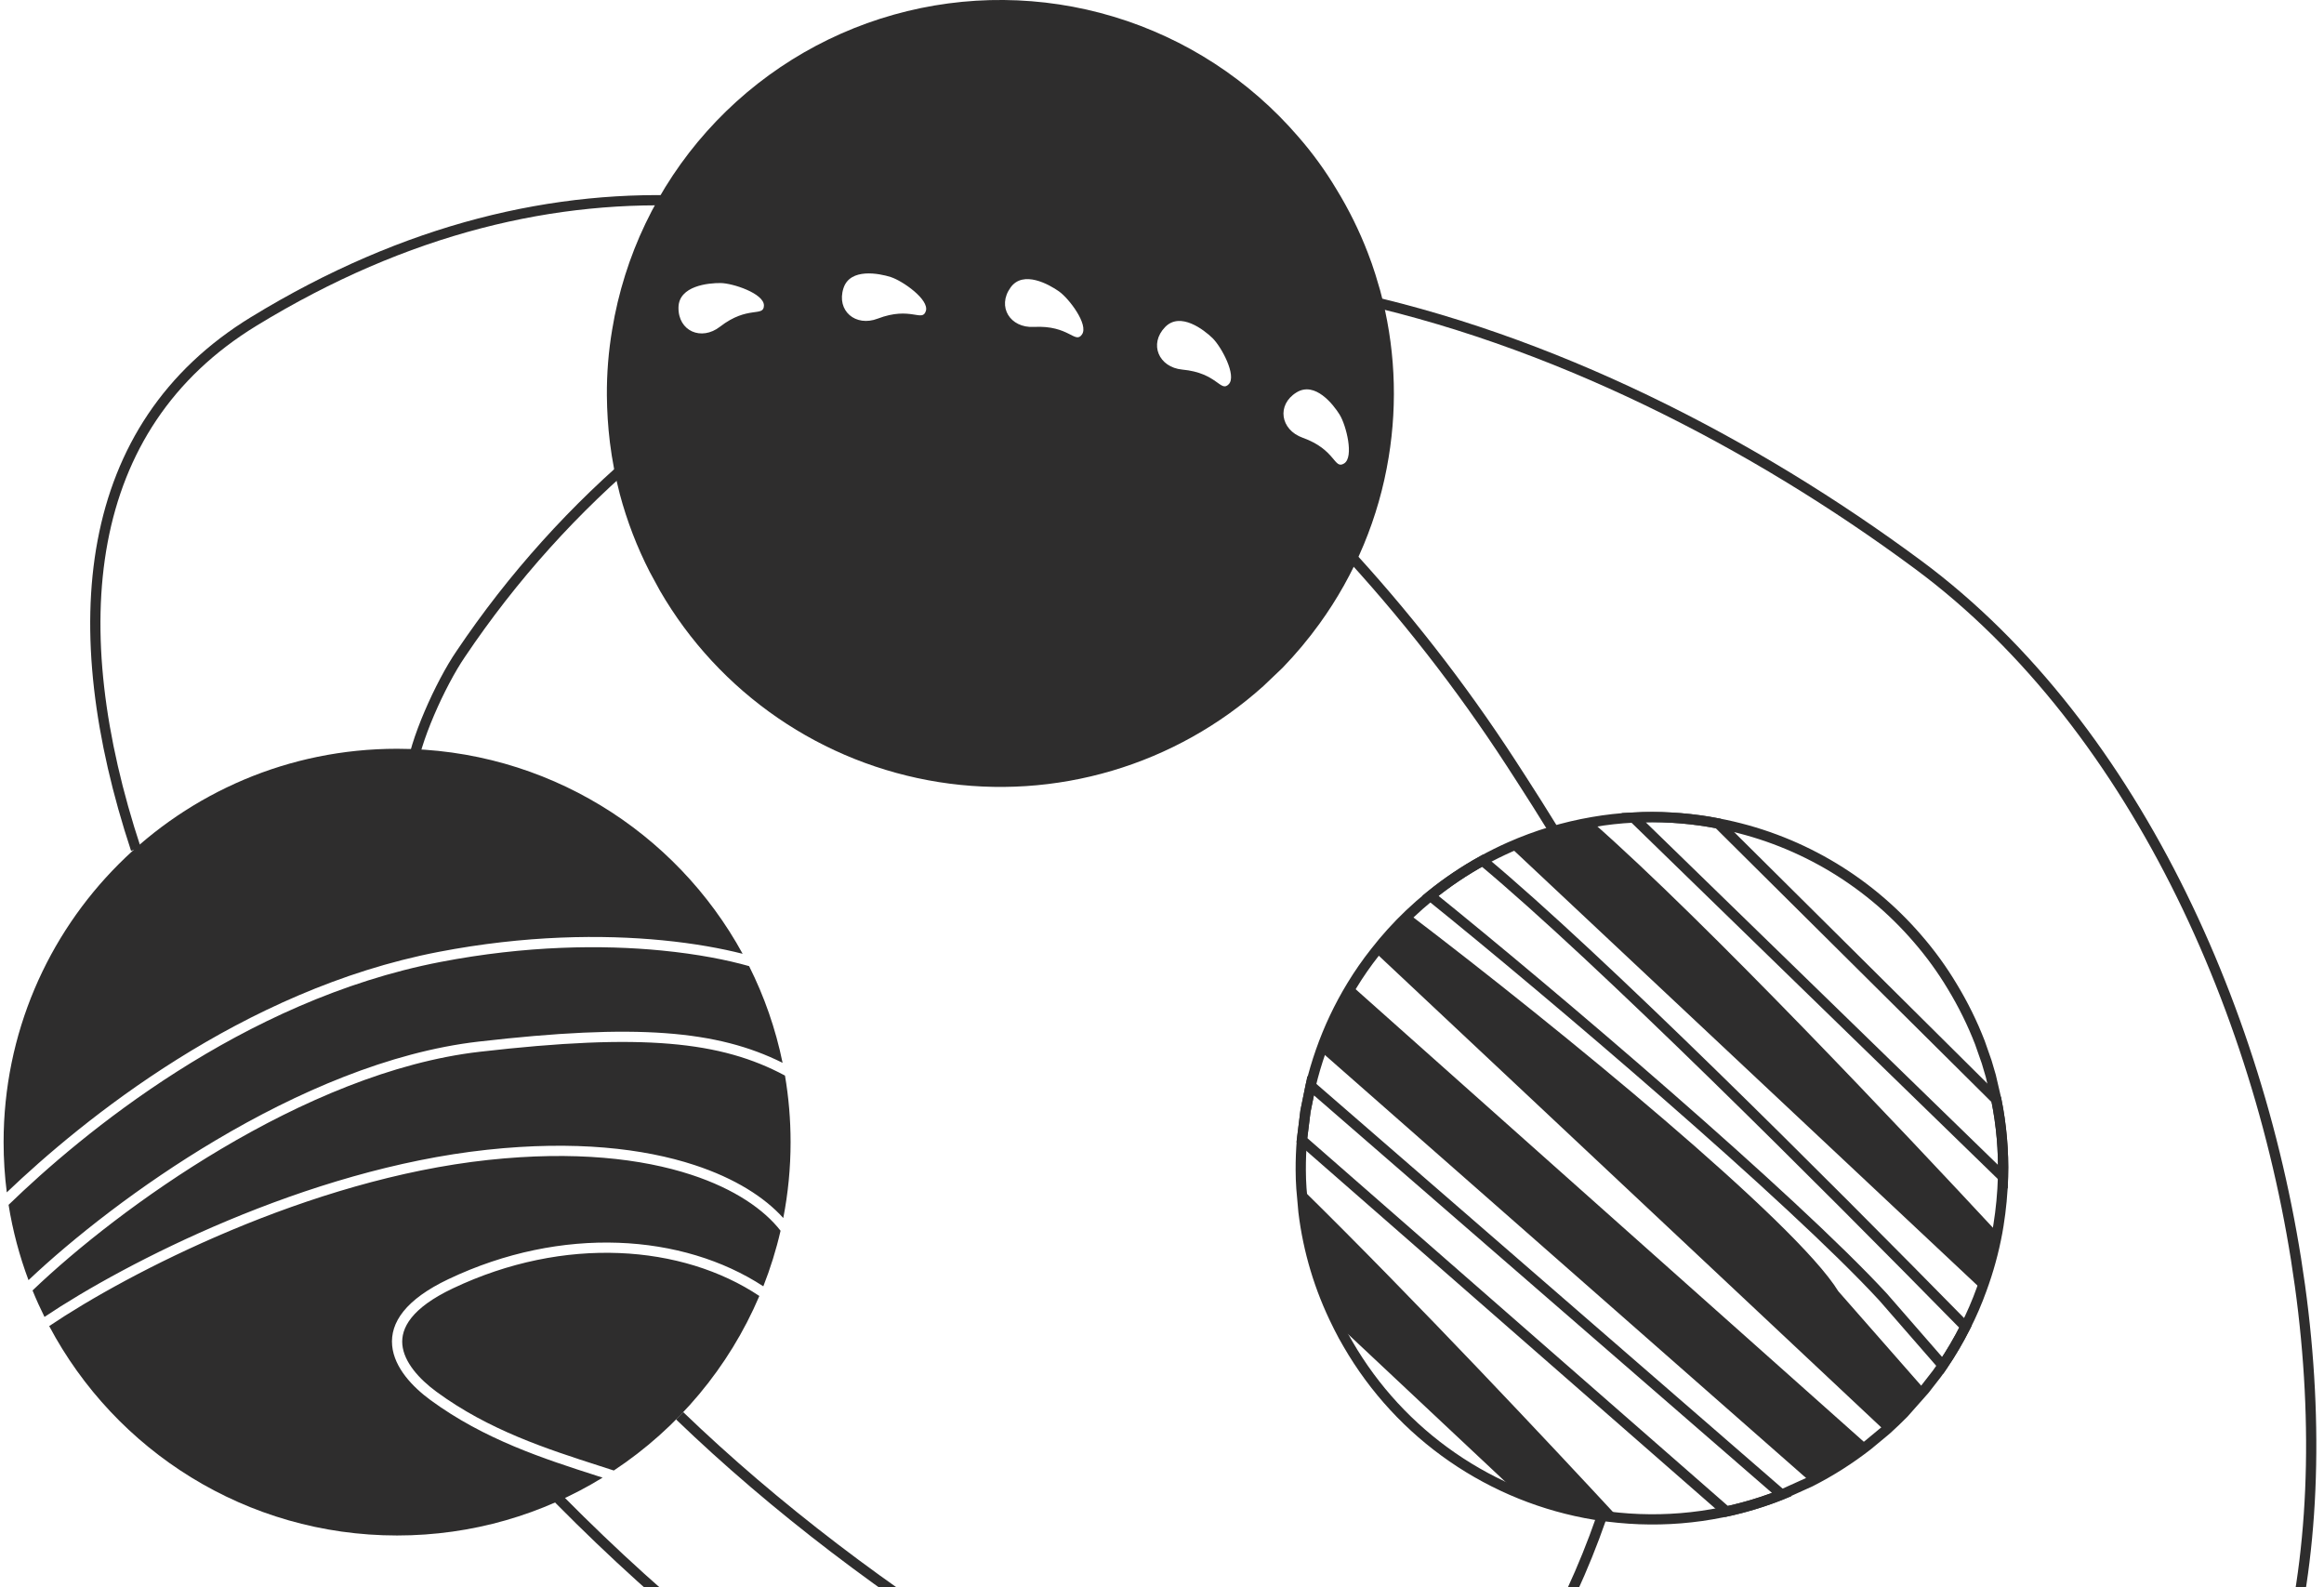
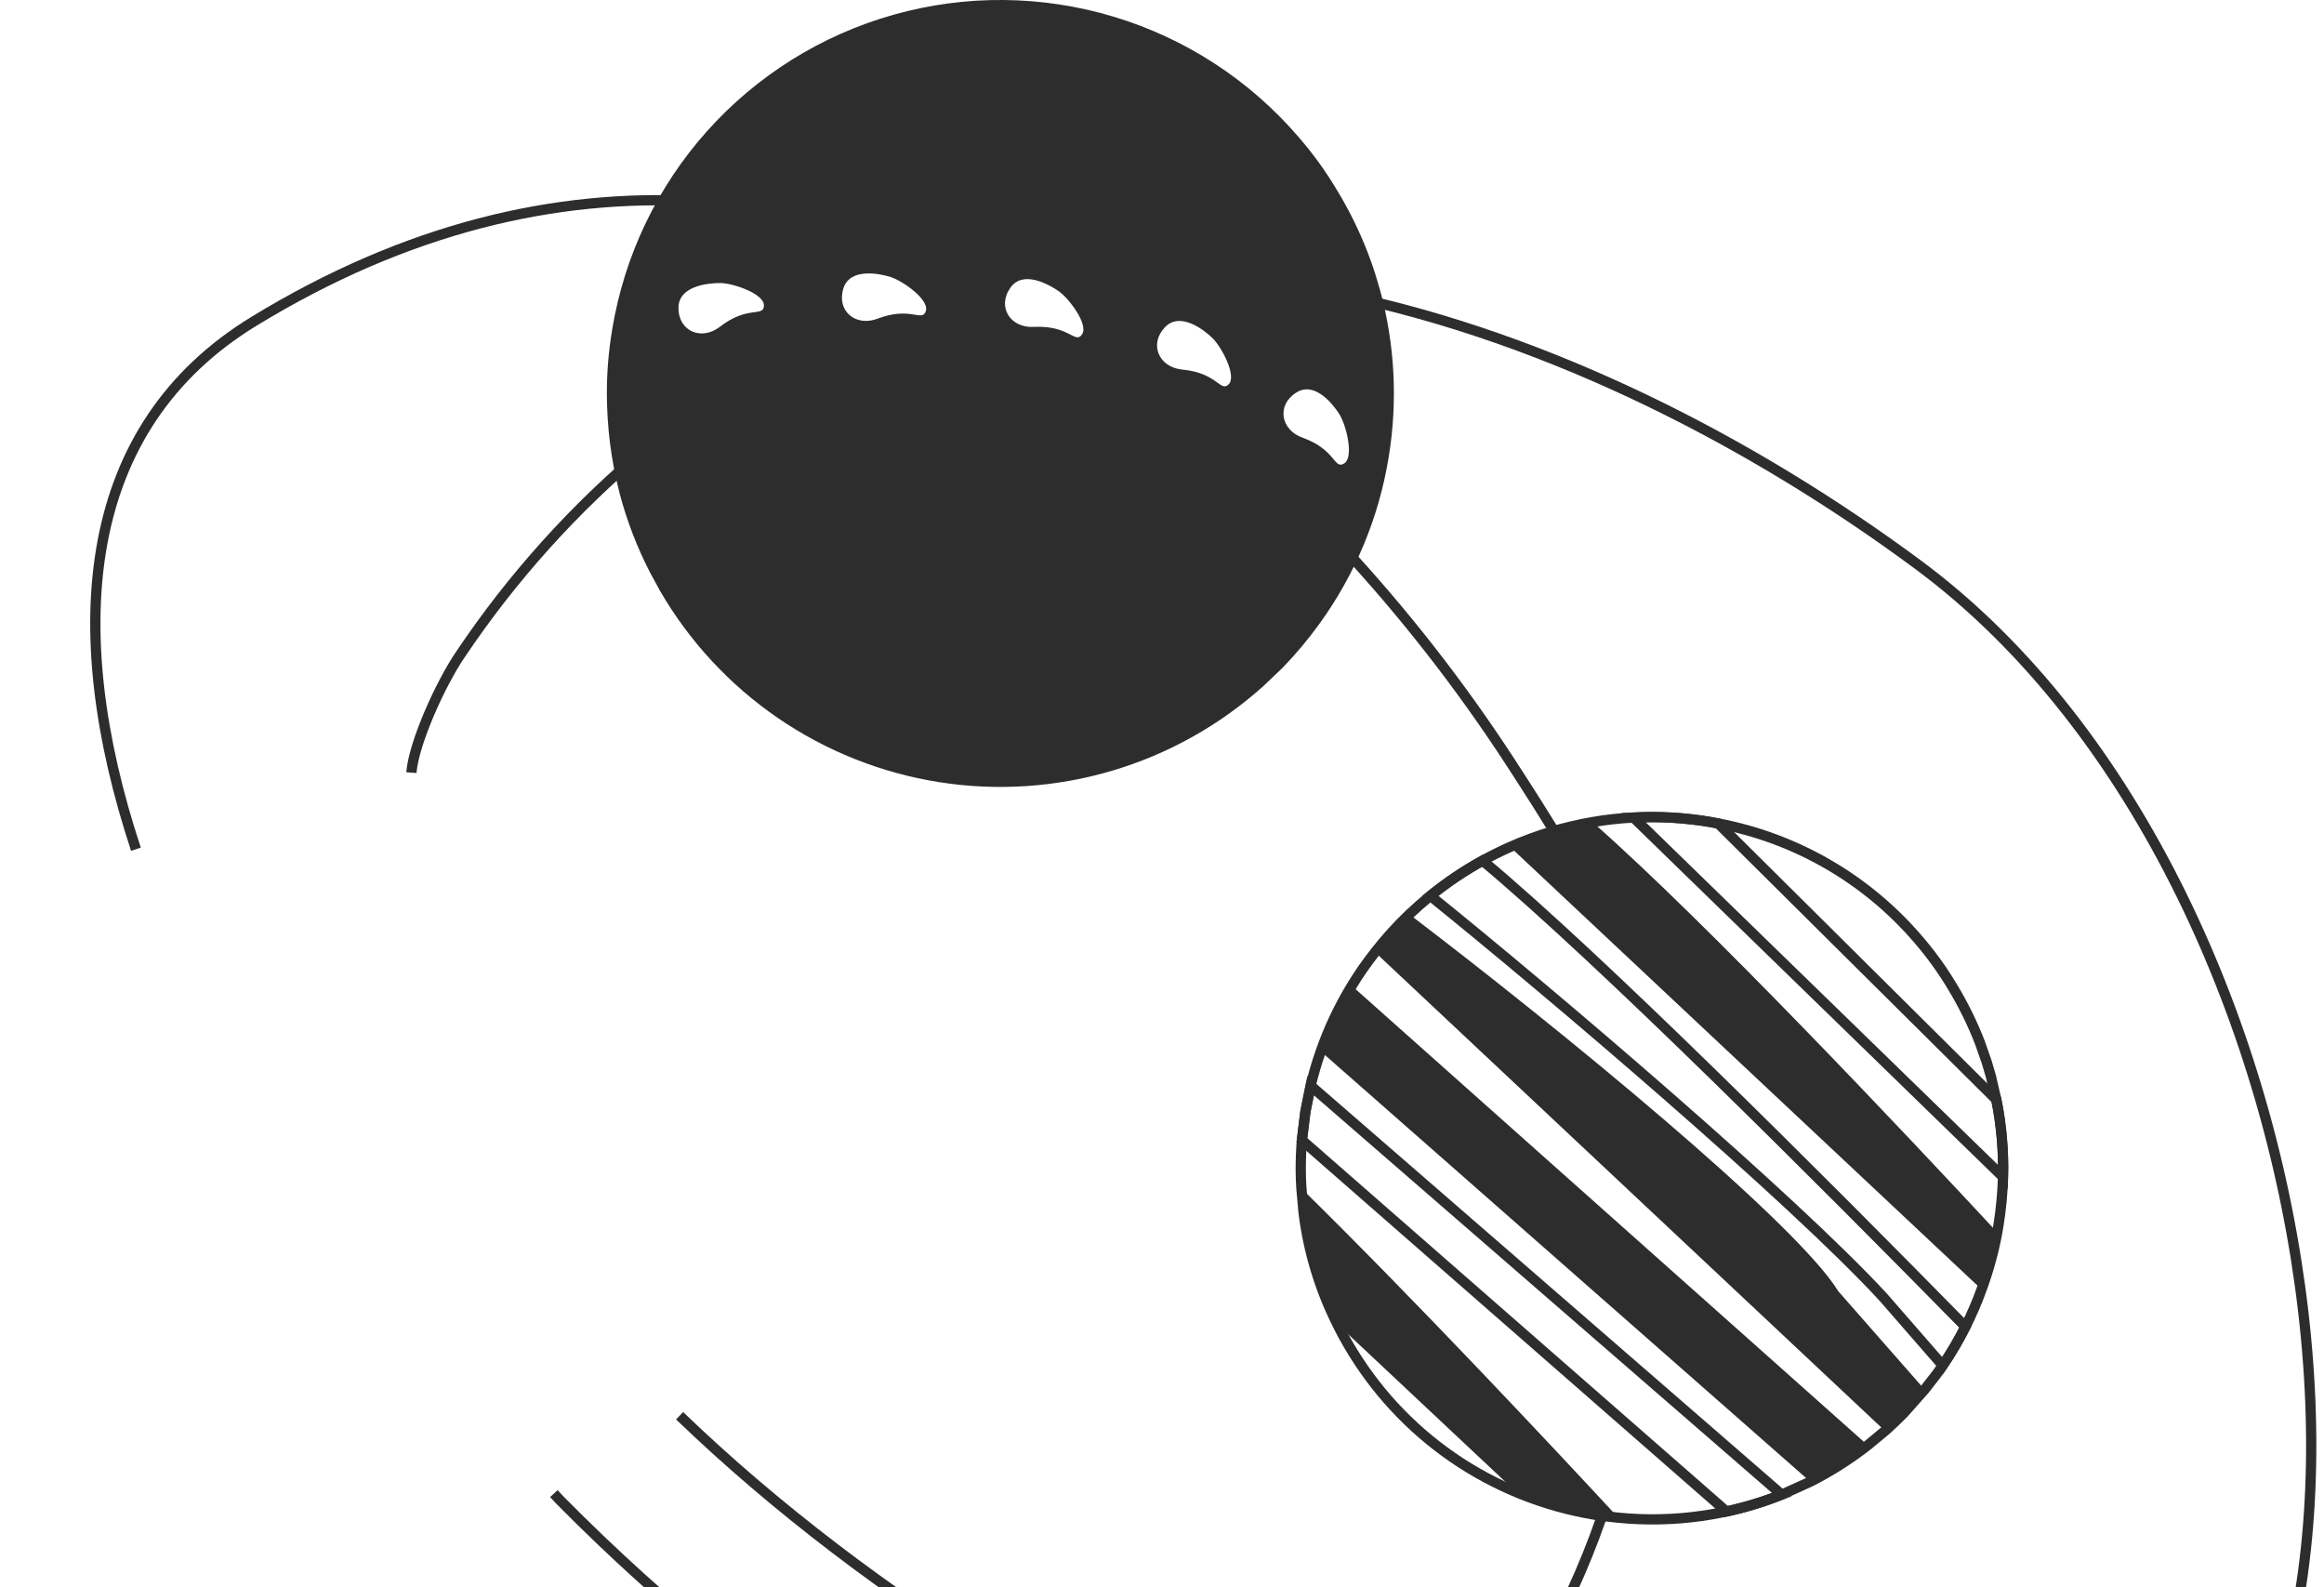
<svg xmlns="http://www.w3.org/2000/svg" width="227" height="155" viewBox="0 0 227 155" fill="none">
  <g clip-path="url(#clip0_12906_21965)">
    <path d="M135.637 44.675C134.682 50.543 132.368 56.105 128.88 60.92C127.781 62.441 126.574 63.881 125.269 65.229L123.405 67.004C119.153 70.827 114.102 73.653 108.619 75.276C103.136 76.899 97.359 77.278 91.711 76.385C86.063 75.493 80.685 73.351 75.97 70.116C71.256 66.881 67.323 62.635 64.458 57.687L63.46 55.851C62.223 53.438 61.246 50.901 60.547 48.281C60.112 46.616 59.787 44.923 59.574 43.216C59.389 41.694 59.29 40.164 59.278 38.631C59.262 36.471 59.436 34.315 59.796 32.186C60.978 24.976 64.193 18.254 69.063 12.807C73.933 7.36 80.256 3.415 87.29 1.435C94.325 -0.545 101.778 -0.477 108.775 1.63C115.772 3.736 122.023 7.795 126.793 13.329C128.206 14.945 129.468 16.685 130.566 18.529C131.758 20.48 132.772 22.534 133.594 24.667C133.87 25.373 134.121 26.089 134.347 26.812L134.802 28.34C136.252 33.662 136.536 39.234 135.637 44.675ZM70.389 27.644C69.218 27.631 66.296 27.902 66.272 30.035C66.235 32.34 68.503 33.325 70.327 31.907C73.065 29.788 74.605 31.008 74.618 29.837C74.63 28.665 71.573 27.655 70.389 27.644ZM87.019 27.061C85.897 26.704 83.025 26.13 82.383 28.159C81.684 30.353 83.567 31.955 85.737 31.117C88.966 29.884 90.075 31.499 90.433 30.377C90.791 29.256 88.146 27.421 87.019 27.064V27.061ZM103.45 28.467C102.489 27.789 99.938 26.348 98.704 28.085C97.361 29.958 98.668 32.053 100.985 31.928C104.437 31.744 105.004 33.63 105.682 32.668C106.36 31.706 104.412 29.147 103.45 28.47V28.467ZM118.441 33.027C117.602 32.212 115.285 30.414 113.805 31.942C112.202 33.594 113.176 35.874 115.482 36.096C118.921 36.416 119.21 38.363 120.018 37.526C120.827 36.688 119.291 33.855 118.441 33.029V33.027ZM130.866 40.52C130.25 39.522 128.45 37.205 126.637 38.327C124.678 39.535 125.06 41.975 127.242 42.753C130.497 43.917 130.287 45.883 131.285 45.266C132.284 44.649 131.482 41.52 130.866 40.527V40.52Z" fill="#2E2D2D" />
    <path d="M195.648 114.947C195.714 112.413 195.494 109.879 194.992 107.393L194.455 105.088L194.055 103.727L193.384 101.811C192.647 99.91 191.743 98.08 190.684 96.337C189.698 94.691 188.571 93.135 187.313 91.686C182.283 85.833 175.413 81.862 167.83 80.424C167.531 80.363 167.231 80.308 166.929 80.26C164.495 79.855 162.024 79.717 159.56 79.846C158.216 79.91 156.876 80.059 155.55 80.291C152.78 80.766 150.077 81.581 147.506 82.717C146.59 83.122 145.693 83.567 144.816 84.052C143.016 85.045 141.308 86.196 139.712 87.492C139.006 88.067 138.322 88.667 137.661 89.294C136.456 90.442 135.336 91.679 134.314 92.994C133.489 94.038 132.728 95.133 132.037 96.271C130.806 98.294 129.79 100.44 129.008 102.676C128.621 103.778 128.292 104.899 128.019 106.034L127.513 108.525L127.164 111.352C127.086 112.323 127.049 113.298 127.053 114.273C127.054 114.868 127.075 115.462 127.116 116.056L127.32 118.363C127.782 122.169 128.896 125.867 130.61 129.295L130.782 129.645C131.061 130.201 131.359 130.747 131.675 131.283C134.213 135.669 137.692 139.437 141.862 142.316C146.032 145.196 150.788 147.116 155.789 147.938C156.56 148.063 157.324 148.16 158.079 148.228C163.503 148.761 168.976 147.987 174.039 145.971L176.828 144.71C178.808 143.705 180.686 142.512 182.437 141.147L184.124 139.749C184.185 139.706 184.241 139.654 184.287 139.609C184.857 139.095 185.412 138.563 185.951 138.016L187.992 135.709L189.185 134.174L189.76 133.359C190.58 132.145 191.322 130.881 191.982 129.574C192.582 128.393 193.107 127.174 193.555 125.928C194.223 124.118 194.734 122.255 195.086 120.358C195.131 120.131 195.17 119.902 195.203 119.673C195.454 118.109 195.603 116.531 195.648 114.947Z" stroke="#2E2D2D" stroke-miterlimit="10" />
    <path d="M187.982 135.705L179.559 126.11C175.424 119.374 152.351 100.476 137.657 89.296C136.45 90.444 135.332 91.681 134.31 92.996L184.115 139.746C184.175 139.702 184.231 139.65 184.278 139.606C184.848 139.091 185.403 138.56 185.941 138.013C186.658 137.278 187.345 136.513 187.982 135.705ZM182.433 141.151L132.037 96.277C130.805 98.3 129.79 100.447 129.008 102.682L176.827 144.715C178.805 143.71 180.683 142.516 182.433 141.151ZM195.082 120.358C186.004 110.589 166.751 90.148 155.55 80.294C152.779 80.77 150.078 81.585 147.506 82.72L193.551 125.928C194.218 124.118 194.73 122.255 195.082 120.358ZM158.071 148.229C151.623 141.267 138.285 127.032 127.113 116.058C127.149 116.831 127.222 117.607 127.317 118.365C127.779 122.171 128.893 125.869 130.606 129.298L148.131 145.745C150.586 146.773 153.154 147.51 155.781 147.939C156.552 148.065 157.316 148.161 158.071 148.229Z" fill="#2E2D2D" />
    <path d="M131.039 28.784C151.509 33.027 171.283 43.259 187.339 55.145C230.597 87.173 238.691 173.85 204.604 186.72C168.213 200.459 103.524 174.045 66.382 138.27M40.184 75.459C40.404 72.58 43.032 66.746 44.998 63.878C50.05 56.358 56.145 49.594 63.1 43.788M174.034 145.972L128.019 106.036L127.513 108.528L127.164 111.354L168.636 147.621C170.478 147.222 172.284 146.67 174.034 145.972ZM191.977 129.574C177.675 115.016 156.286 93.626 144.816 84.054C143.016 85.047 141.308 86.199 139.712 87.494C151.536 97.028 174.993 116.991 183.933 126.674L189.758 133.359C190.577 132.145 191.318 130.881 191.977 129.574ZM195.648 114.947C195.714 112.413 195.494 109.879 194.992 107.393L167.829 80.426L166.928 80.262C164.494 79.858 162.023 79.719 159.559 79.849L195.648 114.947Z" stroke="#2E2D2D" stroke-miterlimit="10" />
    <path d="M156.381 148.333C149.7 167.549 135.102 184.862 120.355 184.04C99.781 182.894 75.374 167.426 54.688 146.509L54.099 145.873M130.988 53.261C137.104 59.834 142.64 66.921 147.538 74.445C148.536 75.978 151.803 81.034 152.663 82.651M13.277 82.941C6.098 61.209 7.944 41.687 24.788 31.39C39.721 22.262 54.261 18.908 67.981 19.654" stroke="#2E2D2D" stroke-miterlimit="10" />
-     <path fill-rule="evenodd" clip-rule="evenodd" d="M76.674 105.048C77.034 107.161 77.222 109.332 77.222 111.546C77.222 114.082 76.976 116.561 76.507 118.959C74.697 116.944 71.804 115.086 67.837 113.785C62.843 112.146 56.114 111.377 47.594 112.291C29.935 114.188 12.171 123.363 4.346 128.617C3.926 127.773 3.536 126.911 3.178 126.032C7.417 121.975 13.999 116.727 21.602 112.213C29.445 107.557 38.338 103.705 46.844 102.724C62.791 100.885 70.432 101.699 76.674 105.048ZM76.441 103.802C70.047 100.615 62.151 99.952 46.729 101.731C38.027 102.735 28.994 106.662 21.091 111.353C13.597 115.802 7.084 120.959 2.785 125.026C1.904 122.676 1.246 120.216 0.838 117.672C7.9 110.83 23.614 97.694 43.02 93.951C51.396 92.336 58.832 92.266 64.622 92.832C68.145 93.176 71.045 93.755 73.17 94.358C74.65 97.309 75.76 100.477 76.441 103.802ZM72.539 93.153C66.017 81.222 53.348 73.129 38.787 73.129C17.56 73.129 0.352 90.329 0.352 111.546C0.352 113.209 0.458 114.847 0.663 116.453C8.005 109.443 23.603 96.677 42.83 92.969C51.309 91.334 58.841 91.262 64.719 91.836C67.808 92.138 70.451 92.621 72.539 93.153ZM4.806 129.513C12.488 124.331 30.176 115.168 47.701 113.286C56.11 112.383 62.692 113.149 67.526 114.735C71.778 116.13 74.65 118.15 76.243 120.201C75.813 122.066 75.248 123.879 74.558 125.629C66.703 120.493 54.898 119.658 43.802 124.928C39.624 126.913 38.094 129.168 38.304 131.424C38.407 132.516 38.916 133.527 39.598 134.412C40.281 135.298 41.157 136.084 42.039 136.732C47.311 140.604 53.177 142.488 58.268 144.124L58.268 144.124C58.467 144.188 58.664 144.251 58.861 144.315C53.018 147.898 46.144 149.964 38.787 149.964C24.054 149.964 11.257 141.678 4.806 129.513ZM59.955 143.618C59.498 143.469 59.035 143.32 58.566 143.169L58.566 143.169C53.466 141.529 47.763 139.694 42.631 135.926C41.8 135.315 40.999 134.593 40.39 133.801C39.779 133.008 39.379 132.173 39.3 131.331C39.15 129.719 40.174 127.758 44.231 125.832C55.137 120.652 66.651 121.56 74.171 126.572C71.199 133.555 66.219 139.479 59.955 143.618Z" fill="#2E2D2D" />
  </g>
  <defs>
    <clipPath id="clip0_12906_21965">
      <rect width="226" height="191" fill="white" transform="matrix(1 0 0 -1 0.334 191)" />
    </clipPath>
  </defs>
</svg>